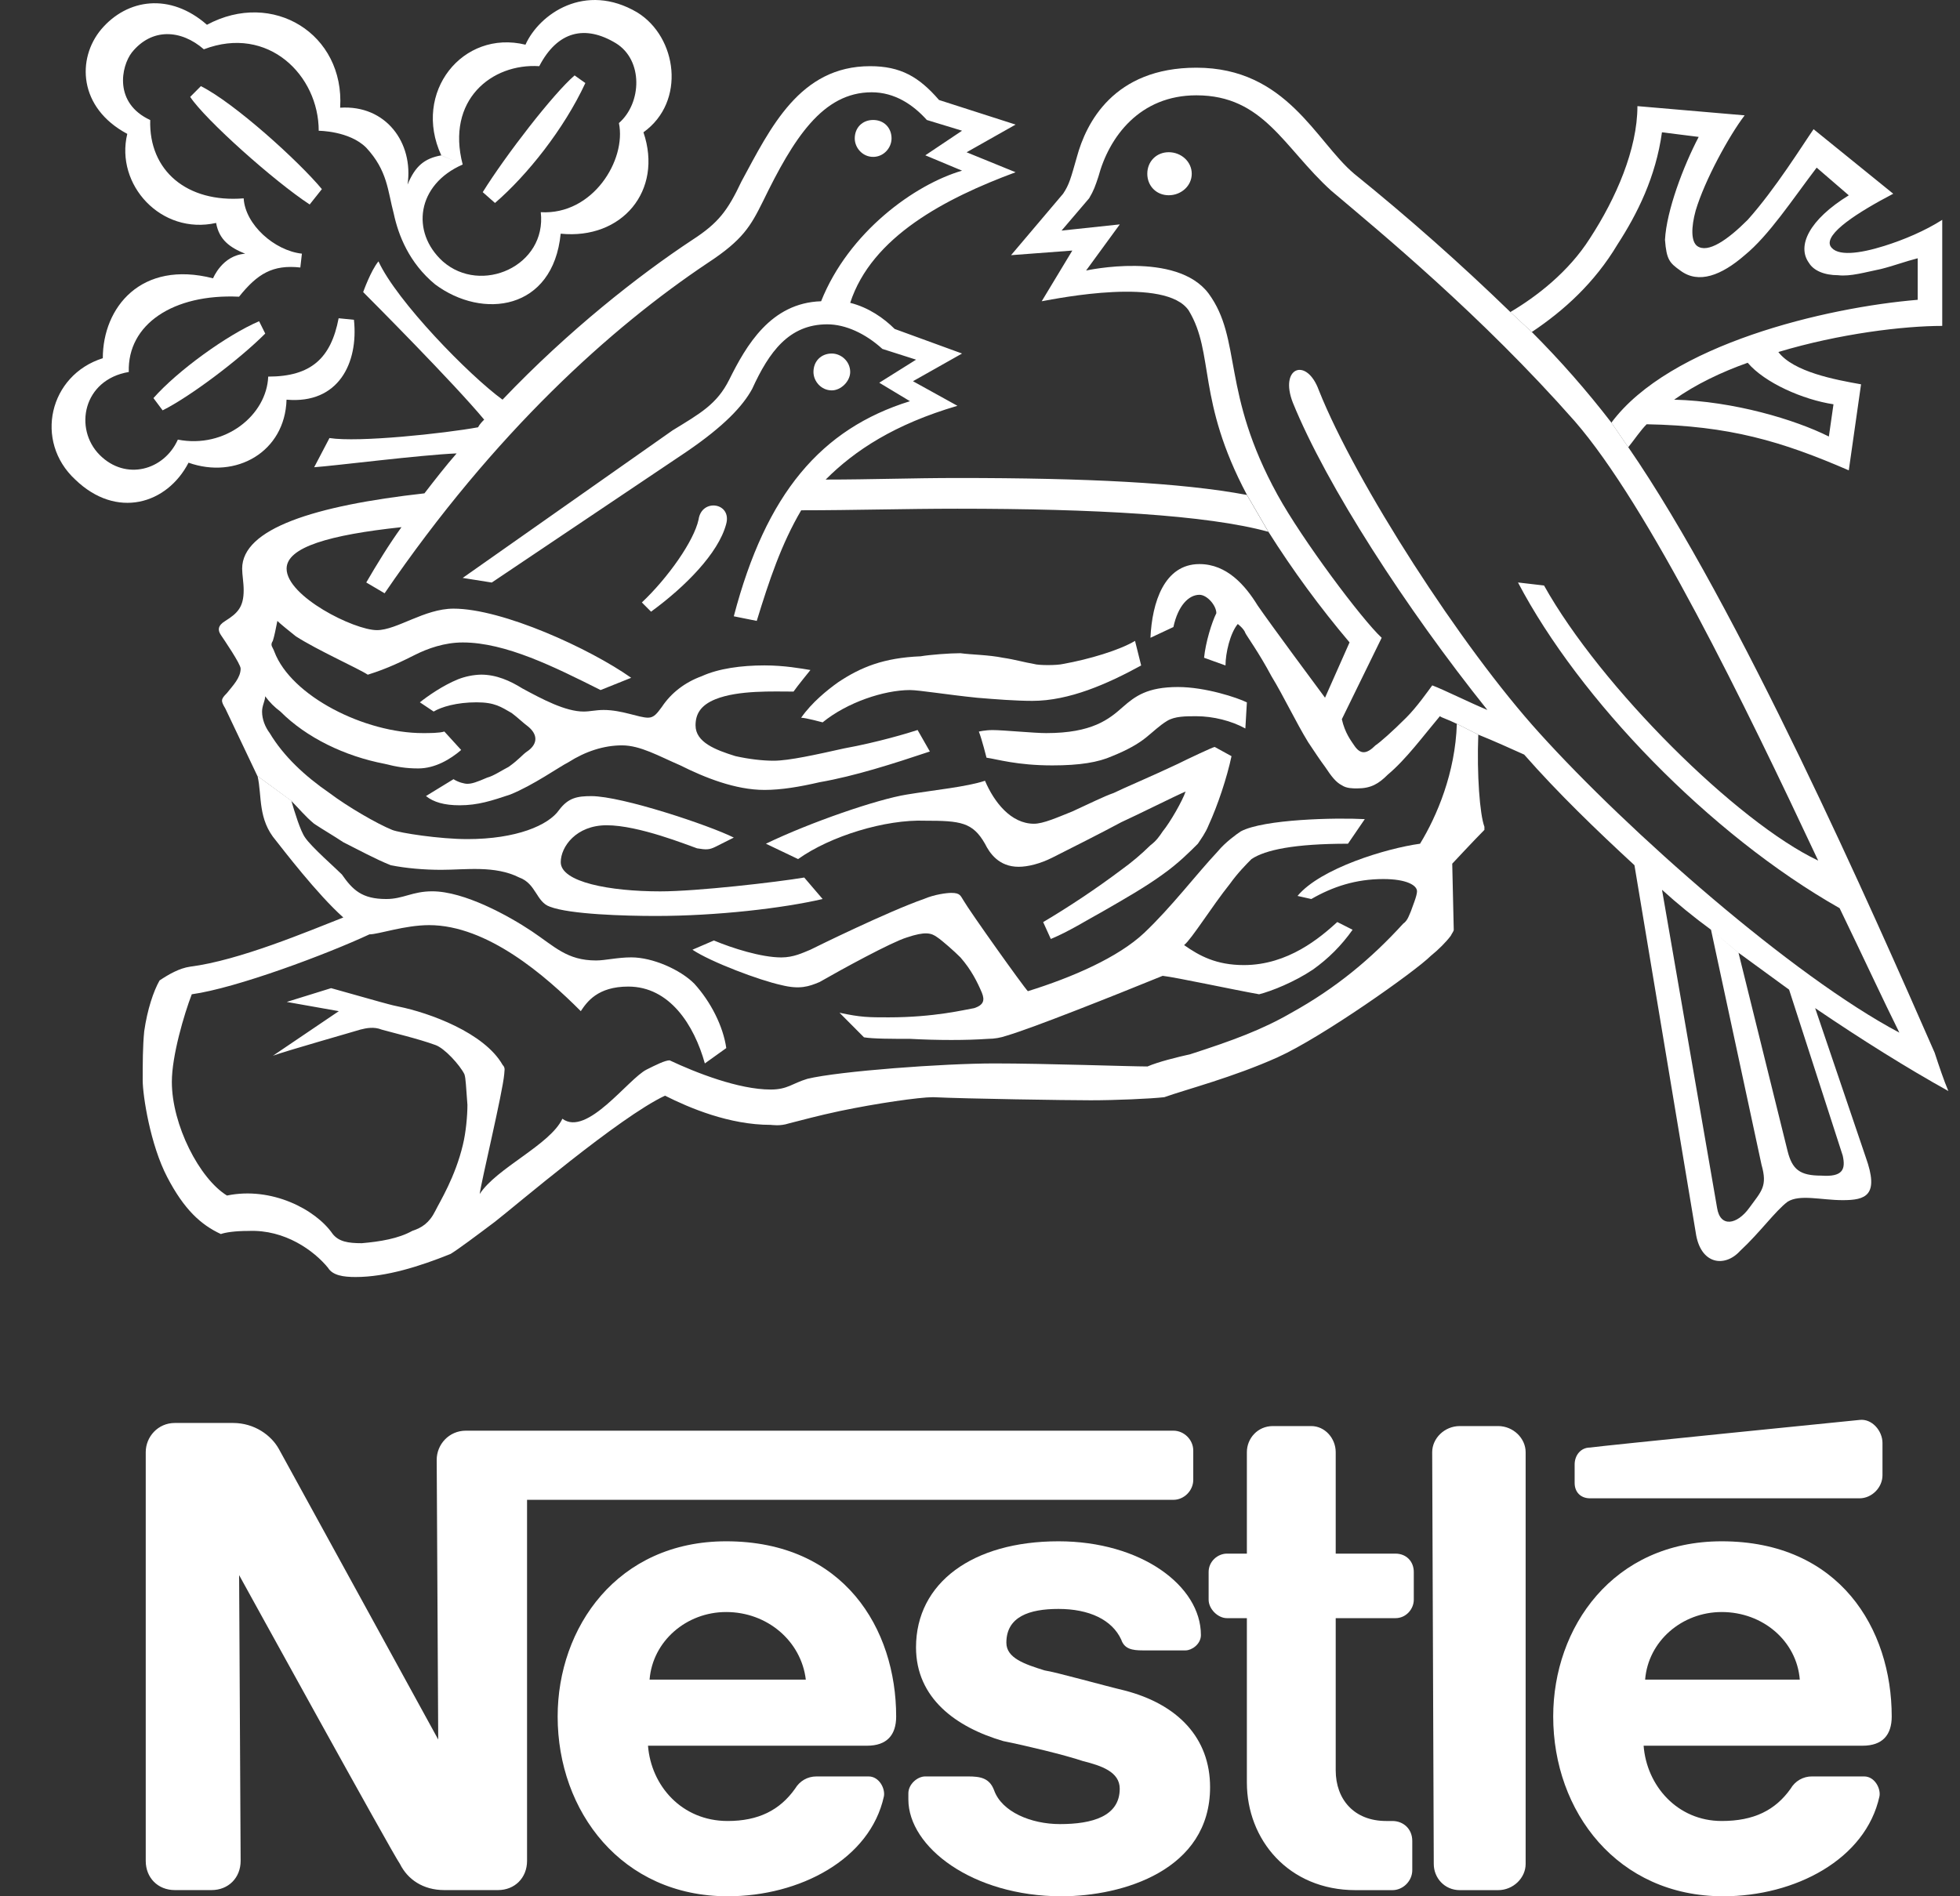
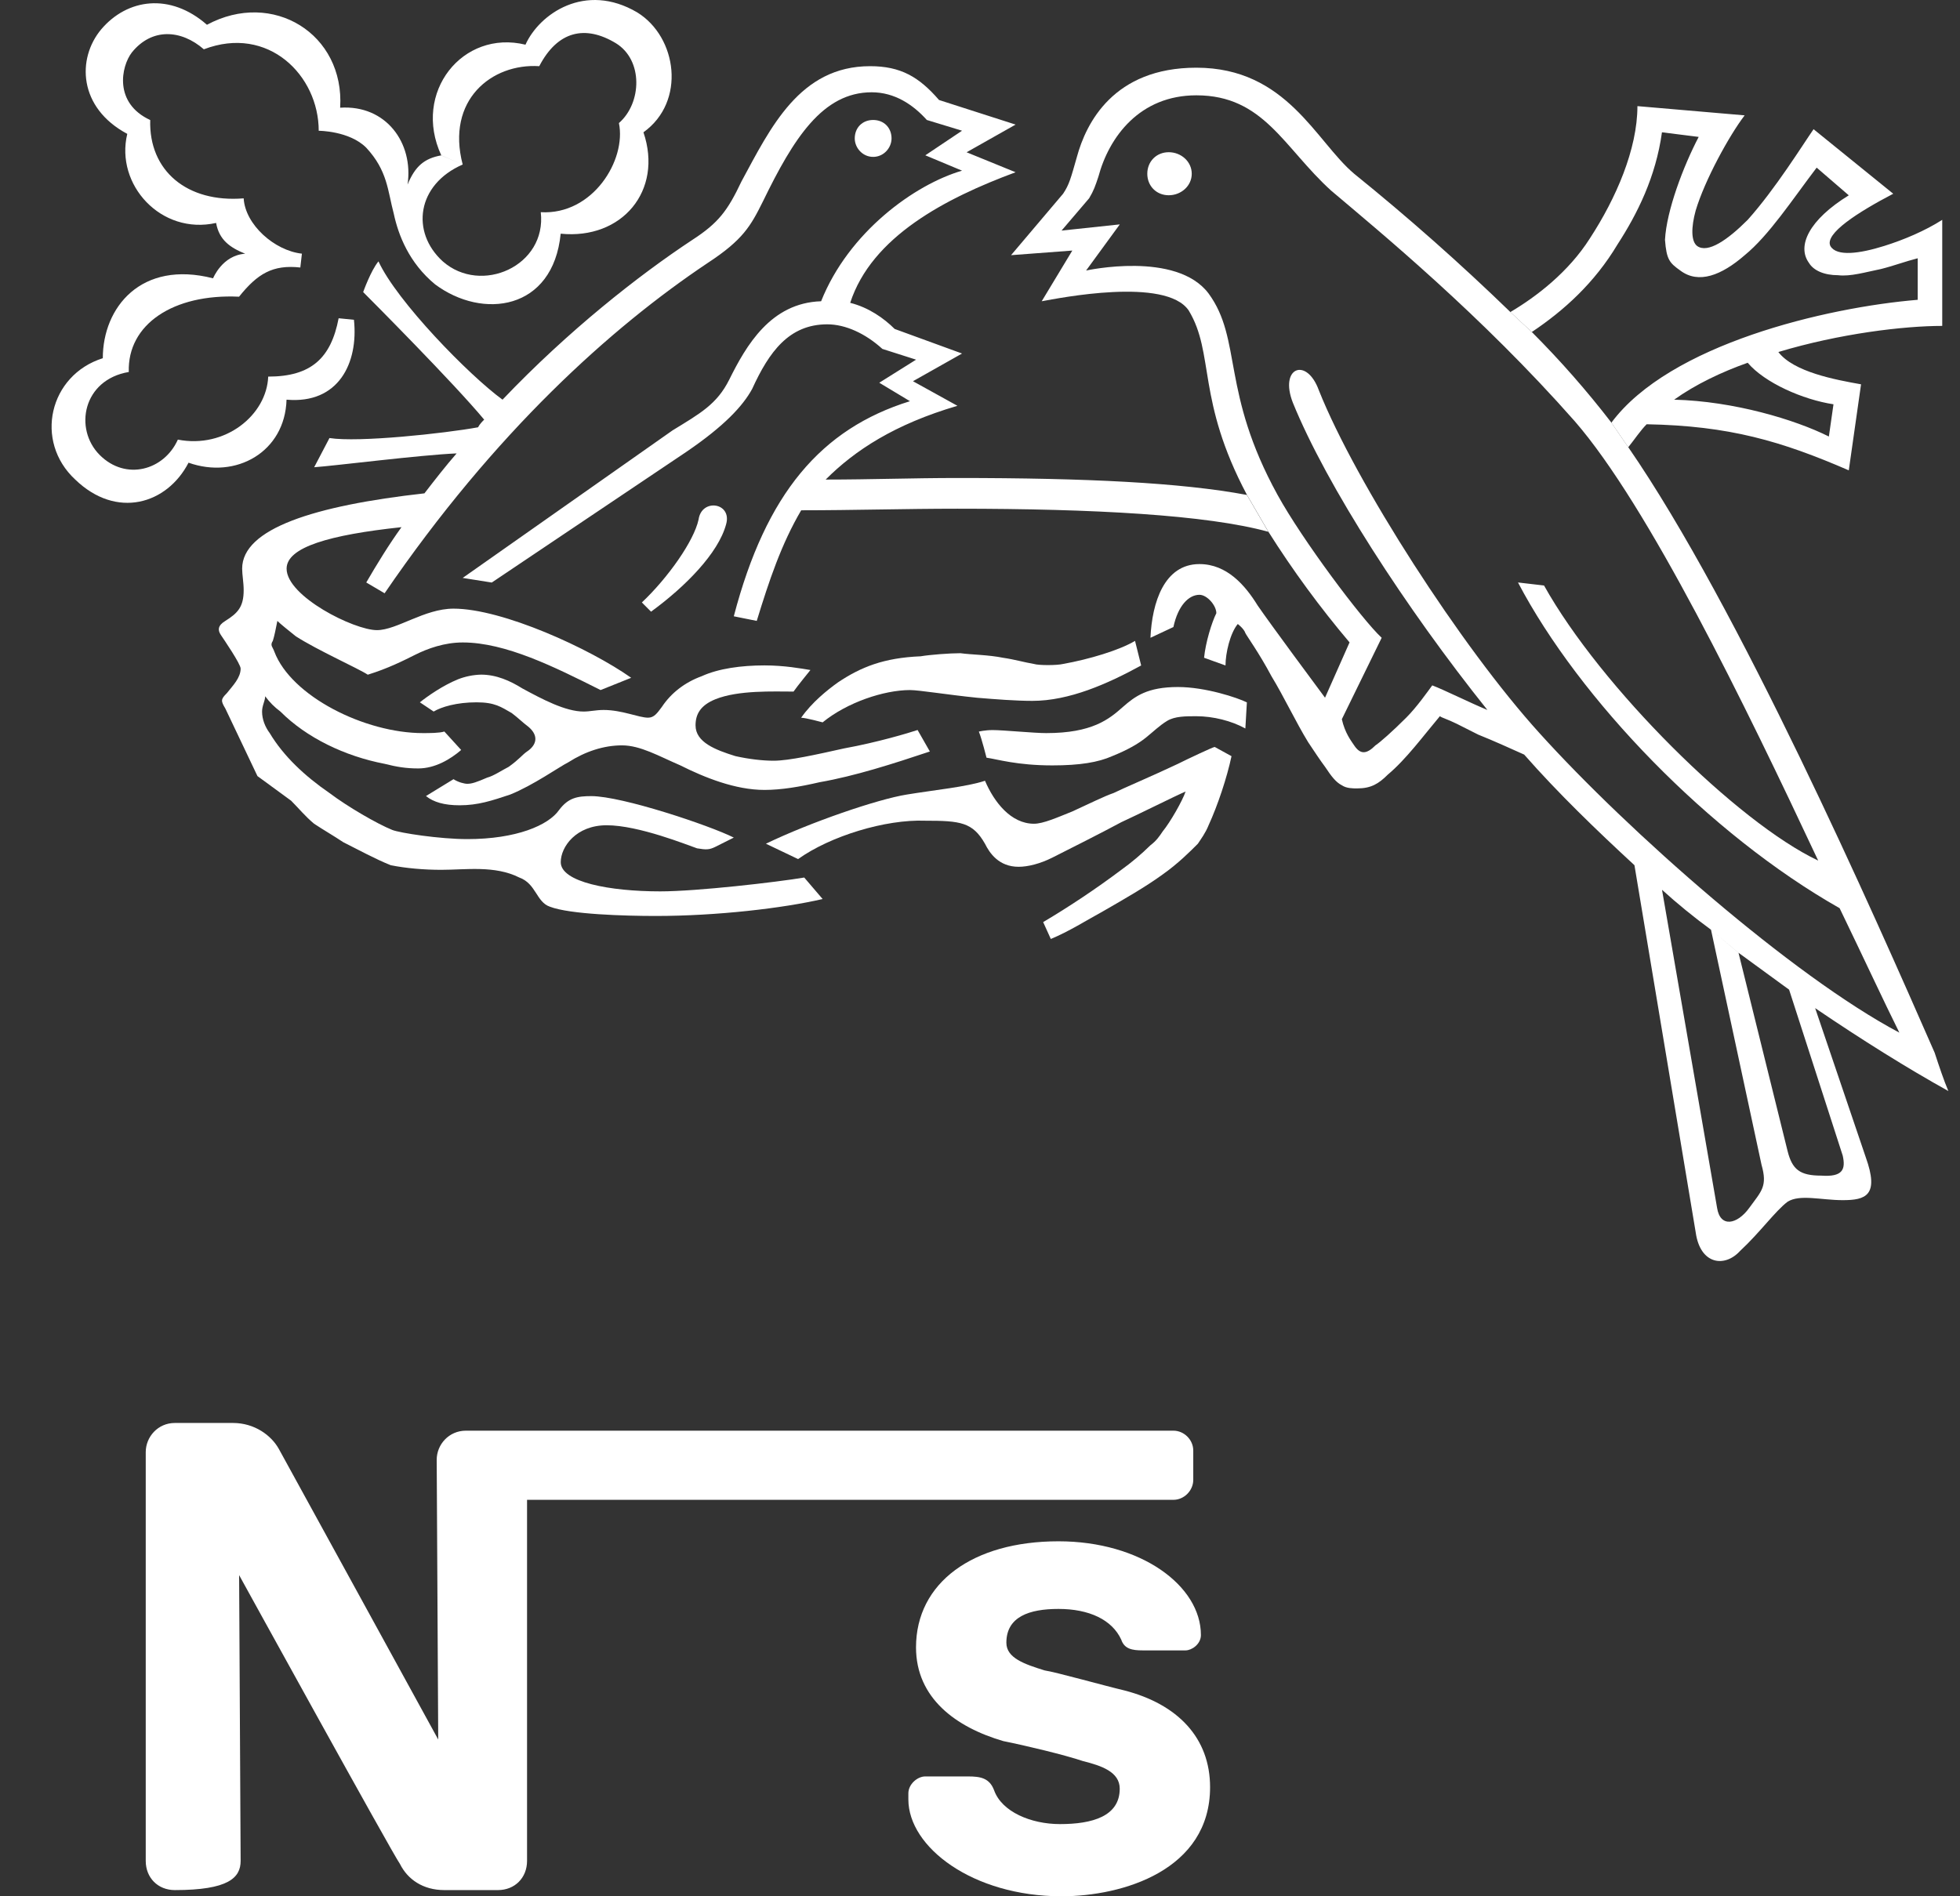
<svg xmlns="http://www.w3.org/2000/svg" width="31" height="30" viewBox="0 0 31 30" fill="none">
  <rect x="0" y="0" width="31" height="30" fill="#333333" stroke="none" />
  <path fill-rule="evenodd" clip-rule="evenodd" d="M18.485 3.089C18.679 3.089 18.849 2.943 18.849 2.749C18.849 2.554 18.679 2.408 18.485 2.408C18.291 2.408 18.146 2.554 18.146 2.749C18.146 2.943 18.291 3.089 18.485 3.089ZM13.81 2.482C13.98 2.482 14.101 2.336 14.101 2.19C14.101 2.02 13.98 1.898 13.81 1.898C13.64 1.898 13.519 2.02 13.519 2.19C13.519 2.336 13.64 2.482 13.81 2.482ZM10.297 9.677L10.152 9.531C10.564 9.142 10.976 8.559 11.049 8.219C11.097 7.878 11.581 7.951 11.485 8.292C11.363 8.754 10.831 9.288 10.297 9.677ZM7.318 2.603C6.591 2.919 6.494 3.673 7.003 4.135C7.609 4.669 8.65 4.208 8.553 3.357C9.377 3.405 9.91 2.53 9.789 1.947C10.152 1.631 10.176 0.95 9.74 0.683C9.256 0.391 8.82 0.488 8.529 1.047C7.778 0.999 7.051 1.582 7.318 2.603L6.979 2.457C6.519 1.461 7.318 0.464 8.311 0.707C8.529 0.221 9.256 -0.29 10.08 0.197C10.709 0.585 10.855 1.607 10.177 2.093C10.491 3.017 9.837 3.795 8.868 3.697C8.747 4.913 7.633 5.059 6.882 4.499C6.47 4.159 6.301 3.721 6.228 3.381C6.131 3.017 6.131 2.701 5.792 2.336C5.525 2.069 5.041 2.069 5.041 2.069C5.041 1.193 4.242 0.391 3.224 0.78C2.861 0.464 2.4 0.44 2.086 0.829C1.916 1.048 1.795 1.631 2.376 1.899C2.352 2.701 2.958 3.211 3.854 3.138C3.878 3.552 4.339 3.965 4.775 4.013L4.75 4.232C4.314 4.184 4.072 4.33 3.781 4.694C2.74 4.645 2.013 5.132 2.037 5.885C1.311 6.007 1.165 6.785 1.577 7.198C1.989 7.611 2.595 7.441 2.813 6.955C3.563 7.101 4.218 6.566 4.242 5.958C4.92 5.958 5.235 5.667 5.356 5.035L5.598 5.059C5.671 5.74 5.356 6.396 4.532 6.323C4.508 7.15 3.733 7.587 2.982 7.32C2.643 7.976 1.844 8.219 1.19 7.587C0.535 6.98 0.778 5.934 1.626 5.667C1.626 4.864 2.231 4.111 3.37 4.403C3.37 4.403 3.515 4.038 3.878 4.014C3.636 3.916 3.466 3.795 3.418 3.527C2.546 3.722 1.819 2.92 2.013 2.118C1.238 1.704 1.214 0.926 1.601 0.464C2.013 -0.022 2.691 -0.119 3.273 0.392C4.314 -0.168 5.453 0.537 5.38 1.704C6.107 1.656 6.543 2.263 6.446 2.92C6.567 2.628 6.712 2.506 6.979 2.458L7.318 2.603Z" fill="white" />
-   <path fill-rule="evenodd" clip-rule="evenodd" d="M9.088 1.193L9.258 1.314C8.919 2.044 8.337 2.773 7.829 3.211L7.635 3.04C7.998 2.457 8.749 1.484 9.088 1.193ZM4.098 5.082L4.195 5.277C3.783 5.69 3.008 6.274 2.572 6.492L2.427 6.298C2.814 5.86 3.589 5.301 4.098 5.082ZM5.091 2.992L4.898 3.235C4.34 2.87 3.25 1.898 3.008 1.533L3.177 1.363C3.71 1.63 4.728 2.554 5.091 2.992ZM4.074 12.278C4.146 12.594 4.074 12.959 4.365 13.299C4.462 13.421 5.019 14.15 5.43 14.515C4.873 14.733 3.783 15.195 3.008 15.293C2.838 15.317 2.669 15.414 2.524 15.511C2.427 15.681 2.33 15.973 2.281 16.314C2.257 16.556 2.257 16.824 2.257 17.091C2.257 17.334 2.378 18.113 2.645 18.623C2.911 19.134 3.177 19.377 3.493 19.523C3.565 19.498 3.711 19.474 3.929 19.474C4.51 19.449 4.97 19.79 5.188 20.057C5.261 20.178 5.431 20.203 5.624 20.203C6.109 20.203 6.642 20.033 7.126 19.838C7.247 19.765 7.538 19.547 7.829 19.328C8.144 19.084 9.791 17.675 10.518 17.334C10.905 17.529 11.535 17.796 12.189 17.796C12.213 17.796 12.334 17.82 12.48 17.772C12.674 17.723 12.94 17.65 13.279 17.578C13.861 17.456 14.539 17.358 14.757 17.358C15.29 17.383 16.864 17.407 17.252 17.407C17.64 17.407 18.197 17.383 18.415 17.358C18.754 17.237 19.505 17.043 20.207 16.727C20.91 16.411 22.388 15.365 22.63 15.122C22.751 15.025 22.872 14.903 22.945 14.806C22.969 14.758 22.993 14.733 22.993 14.709C22.993 14.684 22.969 13.664 22.969 13.664C22.969 13.664 23.332 13.275 23.478 13.129V13.08C23.405 12.885 23.357 12.254 23.381 11.622L23.042 11.451C23.017 12.229 22.727 12.91 22.46 13.348C21.928 13.421 20.886 13.736 20.522 14.174L20.74 14.223C21.079 14.028 21.443 13.907 21.879 13.907C22.242 13.907 22.412 14.004 22.412 14.101C22.412 14.174 22.339 14.344 22.315 14.417C22.291 14.466 22.267 14.563 22.194 14.612C21.685 15.171 21.128 15.633 20.426 16.022C19.965 16.289 19.505 16.459 18.827 16.678C18.609 16.727 18.318 16.799 18.149 16.872C17.882 16.872 16.526 16.824 15.726 16.824C14.927 16.824 13.28 16.945 12.771 17.067C12.529 17.14 12.456 17.237 12.19 17.237C11.681 17.237 11.003 16.969 10.591 16.775C10.518 16.775 10.373 16.848 10.227 16.921C9.937 17.066 9.283 17.99 8.895 17.699C8.701 18.112 7.854 18.477 7.587 18.89C7.611 18.695 7.95 17.286 7.975 16.994C7.975 16.945 7.999 16.896 7.95 16.848C7.66 16.337 6.788 16.022 6.303 15.924C6.182 15.9 6.109 15.875 6.013 15.851L5.237 15.633L4.535 15.851L5.359 15.997L4.317 16.702C4.511 16.629 5.625 16.313 5.698 16.289C5.795 16.264 5.916 16.24 6.037 16.289C6.206 16.337 6.618 16.434 6.885 16.532C7.03 16.581 7.272 16.848 7.345 16.994C7.369 17.067 7.369 17.188 7.393 17.48C7.393 17.65 7.369 17.917 7.321 18.112C7.2 18.622 6.957 19.011 6.885 19.157C6.788 19.352 6.667 19.425 6.521 19.473C6.303 19.595 6.013 19.643 5.722 19.668C5.504 19.668 5.359 19.643 5.262 19.522C4.995 19.133 4.293 18.768 3.59 18.914C3.154 18.647 2.718 17.796 2.718 17.115C2.718 16.702 2.912 16.046 3.033 15.73C3.736 15.633 5.165 15.098 5.843 14.782C5.988 14.782 6.4 14.636 6.788 14.636C7.708 14.636 8.629 15.438 9.186 15.997C9.283 15.851 9.452 15.608 9.937 15.608C10.591 15.608 10.979 16.216 11.148 16.824L11.487 16.581C11.439 16.241 11.245 15.851 10.979 15.56C10.76 15.341 10.325 15.146 9.985 15.146C9.767 15.146 9.573 15.195 9.428 15.195C8.968 15.195 8.774 14.976 8.411 14.733C8.047 14.49 7.345 14.101 6.836 14.101C6.521 14.101 6.376 14.223 6.109 14.223C5.722 14.223 5.577 14.077 5.407 13.834C5.31 13.736 4.922 13.396 4.826 13.251C4.753 13.153 4.656 12.837 4.608 12.667L4.074 12.278Z" fill="white" />
  <path fill-rule="evenodd" clip-rule="evenodd" d="M4.605 12.668C4.726 12.789 4.823 12.911 4.968 13.032C5.114 13.129 5.283 13.226 5.429 13.324C5.671 13.445 5.937 13.591 6.18 13.688C6.422 13.737 6.712 13.761 6.979 13.761C7.367 13.761 7.827 13.688 8.214 13.883C8.481 13.98 8.481 14.272 8.699 14.345C9.014 14.466 9.886 14.491 10.371 14.491C11.34 14.491 12.381 14.369 13.011 14.223L12.72 13.883C12.284 13.956 11.025 14.102 10.443 14.102C9.644 14.102 8.869 13.956 8.869 13.64C8.869 13.397 9.111 13.056 9.595 13.056C10.104 13.056 10.879 13.372 11.025 13.421C11.17 13.445 11.218 13.445 11.315 13.397L11.606 13.251C11.219 13.057 9.838 12.595 9.353 12.595C9.135 12.595 8.99 12.619 8.844 12.813C8.675 13.057 8.166 13.275 7.391 13.275C6.955 13.275 6.325 13.178 6.204 13.13C5.962 13.032 5.502 12.765 5.211 12.546C4.823 12.279 4.484 11.963 4.266 11.598C4.193 11.501 4.145 11.379 4.145 11.258C4.145 11.16 4.194 11.088 4.194 11.015C4.266 11.112 4.339 11.185 4.436 11.258C4.848 11.671 5.453 11.963 6.083 12.084C6.277 12.133 6.422 12.157 6.616 12.157C6.882 12.157 7.125 12.011 7.294 11.865L7.028 11.573C6.955 11.598 6.786 11.598 6.689 11.598C5.768 11.598 4.605 11.014 4.339 10.309C4.315 10.236 4.266 10.212 4.315 10.139C4.339 10.066 4.363 9.945 4.387 9.823C4.436 9.872 4.557 9.969 4.678 10.066C5.017 10.285 5.671 10.577 5.817 10.674C6.132 10.577 6.374 10.455 6.568 10.358C6.762 10.261 7.028 10.164 7.319 10.164C7.997 10.164 8.772 10.552 9.499 10.917L9.983 10.723C9.329 10.261 7.948 9.629 7.173 9.629C6.713 9.629 6.277 9.969 5.962 9.969C5.599 9.969 4.533 9.434 4.533 8.997C4.533 8.656 5.211 8.462 6.35 8.34C6.156 8.608 5.962 8.924 5.793 9.215L6.083 9.386C7.827 6.833 9.668 5.18 11.195 4.159C11.752 3.794 11.873 3.576 12.067 3.186C12.551 2.19 13.011 1.46 13.787 1.46C14.15 1.46 14.441 1.655 14.659 1.898L15.216 2.068L14.635 2.457L15.216 2.7C14.465 2.919 13.423 3.672 12.987 4.766C12.188 4.791 11.8 5.471 11.534 6.006C11.34 6.395 11.074 6.541 10.637 6.809L7.318 9.143L7.778 9.216L10.855 7.149C11.461 6.736 11.751 6.42 11.897 6.152C12.163 5.569 12.478 5.131 13.084 5.131C13.374 5.131 13.689 5.277 13.956 5.52L14.489 5.69L13.907 6.055L14.392 6.347C12.987 6.784 12.115 7.805 11.606 9.75L11.969 9.823C12.163 9.191 12.357 8.608 12.672 8.073C13.495 8.073 14.319 8.048 15.143 8.048C17.299 8.048 19.091 8.146 20.06 8.413L19.721 7.83C18.68 7.635 17.178 7.562 15.143 7.562C14.44 7.562 13.762 7.587 13.059 7.587C13.52 7.125 14.149 6.712 15.143 6.42L14.44 6.031L15.216 5.593L14.15 5.204C13.98 5.034 13.738 4.864 13.447 4.791C13.787 3.746 14.949 3.138 16.063 2.725L15.288 2.409L16.063 1.971L14.852 1.582C14.537 1.218 14.247 1.047 13.762 1.047C12.648 1.047 12.188 2.02 11.727 2.871C11.509 3.332 11.364 3.527 10.952 3.794C10.104 4.354 8.99 5.229 7.948 6.323C7.415 5.934 6.277 4.767 5.986 4.135C5.865 4.28 5.744 4.621 5.744 4.621C5.865 4.742 7.173 6.055 7.658 6.639C7.633 6.663 7.585 6.712 7.561 6.76C7.028 6.857 5.671 7.003 5.211 6.93L4.969 7.392C5.308 7.368 6.64 7.198 7.222 7.173C7.052 7.368 6.882 7.586 6.713 7.805C4.969 8 3.83 8.364 3.83 8.996C3.83 9.094 3.854 9.215 3.854 9.337C3.854 9.604 3.758 9.701 3.564 9.823C3.443 9.896 3.443 9.969 3.491 10.042C3.54 10.115 3.806 10.504 3.806 10.577C3.806 10.723 3.685 10.844 3.588 10.966C3.491 11.063 3.491 11.087 3.564 11.209L4.072 12.278L4.605 12.668ZM26.044 6.712C25.947 6.809 25.85 6.955 25.753 7.076L25.486 6.687C26.407 5.447 28.878 4.864 30.331 4.743V4.086C30.137 4.135 29.944 4.208 29.75 4.256C29.508 4.305 29.265 4.378 29.072 4.354C28.854 4.354 28.684 4.281 28.611 4.159C28.417 3.892 28.611 3.478 29.241 3.09L28.733 2.652C28.345 3.162 27.981 3.721 27.594 4.038C27.23 4.354 26.867 4.499 26.576 4.28C26.407 4.159 26.358 4.11 26.334 3.794C26.358 3.332 26.625 2.628 26.867 2.166L26.286 2.093C26.189 2.798 25.898 3.381 25.583 3.867C25.22 4.475 24.736 4.913 24.227 5.253L23.888 4.937C24.299 4.694 24.808 4.305 25.147 3.77C25.559 3.138 25.898 2.36 25.898 1.679L27.594 1.825C27.352 2.141 26.964 2.846 26.819 3.332C26.746 3.6 26.746 3.819 26.843 3.892C27.012 4.013 27.327 3.794 27.642 3.478C28.078 2.992 28.515 2.287 28.684 2.044L29.944 3.065C29.386 3.357 28.854 3.697 28.95 3.892C29.047 4.062 29.411 4.013 29.798 3.892C30.113 3.794 30.452 3.649 30.719 3.478V5.156C30.113 5.156 29.096 5.277 28.127 5.569C28.369 5.885 29.023 6.007 29.435 6.08L29.241 7.441C28.175 6.979 27.351 6.736 26.044 6.712L26.479 6.323C27.424 6.347 28.393 6.639 28.926 6.906L28.999 6.396C28.515 6.323 27.909 6.055 27.642 5.739C27.23 5.885 26.819 6.08 26.479 6.323L26.044 6.712Z" fill="white" />
  <path fill-rule="evenodd" clip-rule="evenodd" d="M20.957 11.038L21.345 10.163C20.877 9.61 20.448 9.025 20.061 8.412L19.722 7.829C18.922 6.322 19.213 5.593 18.801 4.912C18.438 4.377 16.742 4.718 16.476 4.766L16.96 3.964L15.991 4.037L16.815 3.064C16.912 2.919 16.936 2.821 17.033 2.481C17.178 1.946 17.614 1.071 18.922 1.071C20.351 1.071 20.812 2.238 21.417 2.748C22.273 3.44 23.098 4.17 23.888 4.936L24.227 5.252C24.678 5.703 25.098 6.182 25.487 6.687L25.754 7.076C27.498 9.604 29.63 14.442 30.599 16.654C30.671 16.873 30.744 17.091 30.816 17.261C30.163 16.897 29.46 16.459 28.709 15.949L28.297 15.657L27.498 15.074L27.062 14.709C26.793 14.512 26.534 14.301 26.287 14.077L27.158 19.109C27.207 19.425 27.474 19.376 27.667 19.109C27.861 18.842 27.958 18.769 27.861 18.428L27.062 14.709L27.497 15.074L28.273 18.21C28.346 18.501 28.466 18.599 28.806 18.599C29.145 18.623 29.194 18.501 29.145 18.282L28.297 15.657L28.709 15.949L29.509 18.307C29.727 18.914 29.509 18.987 29.145 18.987C28.806 18.987 28.467 18.89 28.273 19.012C28.079 19.158 27.837 19.498 27.522 19.79C27.28 20.057 26.892 20.009 26.82 19.498L25.851 13.688C25.245 13.129 24.64 12.545 24.107 11.938C23.889 11.84 23.622 11.719 23.38 11.622L23.041 11.451C22.896 11.379 22.799 11.354 22.774 11.33C22.508 11.646 22.241 12.011 21.951 12.254C21.805 12.4 21.684 12.473 21.466 12.473C21.393 12.473 21.297 12.473 21.224 12.424C21.127 12.375 21.055 12.278 20.958 12.132C20.885 12.035 20.788 11.889 20.691 11.743C20.497 11.427 20.303 11.014 20.11 10.698C19.916 10.333 19.722 10.066 19.698 10.017C19.674 9.944 19.577 9.872 19.577 9.872C19.456 10.017 19.383 10.333 19.383 10.528L19.044 10.406C19.068 10.163 19.165 9.847 19.238 9.701C19.238 9.58 19.093 9.41 18.971 9.41C18.802 9.41 18.632 9.58 18.559 9.92L18.196 10.09C18.221 9.531 18.414 8.924 18.971 8.924C19.407 8.924 19.698 9.264 19.892 9.58C20.109 9.895 20.812 10.843 20.957 11.038L21.223 11.378C21.272 11.597 21.369 11.719 21.417 11.791C21.514 11.937 21.611 11.937 21.756 11.791C21.829 11.743 22.023 11.572 22.241 11.354C22.411 11.184 22.58 10.941 22.653 10.843C22.846 10.916 23.234 11.111 23.525 11.232C22.241 9.628 20.981 7.683 20.448 6.37C20.23 5.811 20.666 5.641 20.86 6.176C21.441 7.635 23.113 10.236 24.348 11.597C25.753 13.153 28.345 15.438 30.041 16.337C29.799 15.851 29.484 15.171 29.096 14.368C27.037 13.201 24.978 11.062 24.009 9.215L24.421 9.263C25.317 10.868 27.473 13.007 28.757 13.615C27.594 11.135 26.068 7.999 24.905 6.662C23.427 4.985 21.829 3.672 21.054 3.016C20.303 2.335 19.988 1.508 18.922 1.508C18.026 1.508 17.541 2.165 17.372 2.797C17.323 2.943 17.299 3.016 17.226 3.137L16.79 3.648L17.711 3.55L17.178 4.28C17.178 4.28 18.607 3.964 19.116 4.644C19.649 5.374 19.31 6.2 20.206 7.829C20.593 8.534 21.538 9.798 21.853 10.09L21.223 11.378L20.957 11.038ZM6.859 11.257L6.641 11.111C6.762 11.014 7.004 10.844 7.246 10.746C7.362 10.701 7.485 10.676 7.609 10.673C7.852 10.673 8.069 10.771 8.263 10.892C8.578 11.062 8.942 11.257 9.232 11.257C9.329 11.257 9.426 11.232 9.547 11.232C9.838 11.232 10.104 11.354 10.25 11.354C10.347 11.354 10.395 11.281 10.468 11.184C10.613 10.965 10.831 10.795 11.098 10.698C11.364 10.576 11.727 10.527 12.091 10.527C12.406 10.527 12.672 10.576 12.818 10.6C12.818 10.6 12.6 10.868 12.551 10.941C12.236 10.941 11.679 10.916 11.316 11.062C11.073 11.16 11.001 11.305 11.001 11.476C11.001 11.743 11.316 11.864 11.631 11.962C11.849 12.011 12.067 12.035 12.236 12.035C12.479 12.035 12.915 11.937 13.351 11.84C13.884 11.743 14.368 11.597 14.513 11.549L14.707 11.889C14.126 12.083 13.52 12.278 12.963 12.375C12.648 12.448 12.357 12.497 12.091 12.497C11.631 12.497 11.146 12.302 10.759 12.108C10.419 11.962 10.129 11.792 9.838 11.792C9.547 11.792 9.257 11.889 8.99 12.059C8.845 12.132 8.433 12.424 8.07 12.57C7.779 12.667 7.561 12.74 7.27 12.74C7.028 12.74 6.858 12.691 6.737 12.594L7.173 12.327C7.246 12.375 7.343 12.4 7.391 12.4C7.464 12.4 7.537 12.375 7.706 12.302C7.803 12.278 7.948 12.181 8.045 12.132C8.215 12.011 8.263 11.938 8.336 11.889C8.481 11.792 8.53 11.646 8.36 11.5C8.263 11.427 8.191 11.354 8.094 11.281C7.924 11.184 7.827 11.111 7.537 11.111C7.222 11.111 6.98 11.184 6.859 11.257Z" fill="white" />
  <path fill-rule="evenodd" clip-rule="evenodd" d="M13.011 11.428C13.011 11.428 12.744 11.355 12.671 11.355C12.841 11.112 13.083 10.918 13.253 10.796C13.616 10.553 13.979 10.407 14.561 10.383C14.706 10.358 15.021 10.334 15.191 10.334C15.36 10.358 15.627 10.358 15.869 10.407C16.038 10.431 16.208 10.48 16.353 10.504C16.426 10.528 16.717 10.528 16.814 10.504C17.225 10.431 17.71 10.285 17.952 10.139L18.049 10.528C17.516 10.82 16.91 11.088 16.329 11.088C16.062 11.088 15.748 11.063 15.457 11.039C14.973 10.99 14.537 10.917 14.391 10.917C13.98 10.918 13.398 11.112 13.011 11.428ZM12.623 13.591L12.114 13.348C12.817 13.008 13.883 12.643 14.343 12.57C14.779 12.498 15.288 12.449 15.579 12.352C15.724 12.692 15.99 13.032 16.354 13.032C16.499 13.032 16.717 12.935 16.959 12.838C17.226 12.716 17.468 12.595 17.613 12.546C17.759 12.473 18.219 12.279 18.631 12.084C18.776 12.011 19.188 11.817 19.212 11.817L19.478 11.963C19.406 12.303 19.26 12.741 19.115 13.057C19.067 13.178 18.994 13.275 18.946 13.348C18.825 13.47 18.631 13.664 18.388 13.835C18.122 14.029 17.783 14.223 17.444 14.418C17.177 14.564 16.911 14.734 16.62 14.855L16.499 14.588C16.925 14.335 17.338 14.059 17.734 13.762C17.898 13.644 18.052 13.514 18.195 13.373C18.292 13.3 18.34 13.227 18.389 13.154C18.509 13.008 18.703 12.668 18.752 12.522C18.582 12.595 18.001 12.886 17.734 13.008C17.419 13.178 16.935 13.421 16.644 13.568C16.451 13.665 16.257 13.713 16.111 13.713C15.796 13.713 15.651 13.494 15.579 13.349C15.385 13.008 15.191 12.984 14.634 12.984C14.004 12.96 13.132 13.227 12.623 13.591ZM15.603 11.987C15.603 11.987 15.53 11.695 15.482 11.574C15.482 11.574 15.579 11.55 15.7 11.55C15.869 11.55 16.354 11.598 16.547 11.598C17.274 11.598 17.541 11.379 17.759 11.185C17.953 11.015 18.146 10.869 18.631 10.869C19.067 10.869 19.575 11.039 19.721 11.112L19.697 11.525C19.478 11.404 19.188 11.331 18.921 11.331C18.752 11.331 18.582 11.331 18.461 11.404C18.34 11.477 18.243 11.574 18.122 11.671C18.001 11.768 17.831 11.866 17.589 11.963C17.371 12.06 17.08 12.109 16.644 12.109C16.087 12.109 15.772 12.011 15.603 11.987Z" fill="white" />
-   <path fill-rule="evenodd" clip-rule="evenodd" d="M10.952 15.025L11.291 14.879C11.582 15.001 12.042 15.147 12.357 15.147C12.551 15.147 12.697 15.074 12.817 15.025C12.914 14.976 14.053 14.417 14.61 14.223C14.78 14.15 14.973 14.126 15.046 14.126C15.191 14.126 15.191 14.174 15.24 14.247C15.337 14.417 16.185 15.608 16.257 15.681C16.959 15.463 17.686 15.147 18.098 14.758C18.534 14.344 18.898 13.858 19.261 13.469C19.382 13.323 19.552 13.202 19.624 13.153C19.988 12.959 21.126 12.934 21.586 12.959L21.32 13.348C20.472 13.348 20.012 13.445 19.794 13.591C19.721 13.664 19.576 13.81 19.455 13.98C19.164 14.344 18.849 14.855 18.728 14.952C18.97 15.122 19.237 15.268 19.673 15.268C20.375 15.268 20.884 14.83 21.151 14.587L21.393 14.709C21.221 14.954 21.008 15.168 20.763 15.341C20.472 15.536 20.109 15.681 19.915 15.73C19.503 15.657 18.607 15.463 18.389 15.438C17.614 15.754 16.33 16.265 15.918 16.386C15.825 16.418 15.726 16.435 15.627 16.435C15.288 16.459 14.828 16.459 14.392 16.435C14.101 16.435 13.811 16.435 13.665 16.411L13.278 16.022C13.617 16.095 13.738 16.095 14.053 16.095C14.78 16.095 15.264 15.973 15.409 15.949C15.555 15.9 15.579 15.828 15.53 15.706C15.458 15.536 15.361 15.341 15.191 15.147C15.094 15.049 14.9 14.879 14.828 14.831C14.731 14.758 14.634 14.733 14.343 14.831C14.101 14.904 13.302 15.341 12.963 15.536C12.793 15.608 12.648 15.657 12.357 15.584C12.018 15.511 11.243 15.22 10.952 15.025ZM13.156 6.176C13.302 6.176 13.447 6.031 13.447 5.885C13.447 5.715 13.302 5.593 13.156 5.593C12.987 5.593 12.866 5.714 12.866 5.885C12.866 6.031 12.987 6.176 13.156 6.176ZM24.13 22.974C24.13 22.756 23.936 22.561 23.694 22.561H23.089C22.846 22.561 22.652 22.756 22.652 22.974L22.677 29.489C22.677 29.708 22.846 29.903 23.089 29.903H23.694C23.936 29.903 24.13 29.708 24.13 29.489V22.974ZM24.905 23.169V23.461C24.905 23.607 25.002 23.704 25.148 23.704H29.411C29.605 23.704 29.774 23.534 29.774 23.339V22.829C29.774 22.634 29.605 22.44 29.411 22.464C29.411 22.464 25.293 22.877 25.148 22.901C25.002 22.901 24.905 23.023 24.905 23.169ZM21.441 29.903C20.376 29.903 19.721 29.1 19.721 28.201V25.6H19.406C19.261 25.6 19.116 25.454 19.116 25.308V24.87C19.116 24.7 19.261 24.579 19.406 24.579H19.721V22.974C19.721 22.756 19.891 22.561 20.133 22.561H20.738C20.957 22.561 21.126 22.756 21.126 22.974V24.579H22.071C22.24 24.579 22.361 24.7 22.361 24.87V25.308C22.361 25.454 22.241 25.6 22.071 25.6H21.126V28.006C21.126 28.468 21.417 28.809 21.925 28.809H22.023C22.192 28.809 22.337 28.93 22.337 29.125V29.587C22.337 29.757 22.192 29.903 22.023 29.903H21.441V29.903ZM14.174 27.156C14.174 25.77 13.35 24.384 11.485 24.384C9.765 24.384 8.82 25.746 8.82 27.156C8.82 28.663 9.838 30 11.509 30C12.648 30 13.762 29.416 13.98 28.42C14.004 28.299 13.907 28.104 13.738 28.104H12.914C12.769 28.104 12.648 28.177 12.575 28.298C12.333 28.639 11.994 28.809 11.509 28.809C10.782 28.809 10.298 28.25 10.249 27.618H13.713C14.029 27.618 14.174 27.447 14.174 27.156ZM10.274 26.572C10.322 25.965 10.855 25.503 11.485 25.503C12.139 25.503 12.672 25.965 12.745 26.572H10.274ZM29.92 27.156C29.92 25.77 29.096 24.384 27.231 24.384C25.511 24.384 24.566 25.746 24.566 27.156C24.566 28.663 25.584 30 27.255 30C28.393 30 29.508 29.416 29.726 28.42C29.75 28.299 29.653 28.104 29.484 28.104H28.66C28.591 28.103 28.524 28.121 28.464 28.155C28.405 28.189 28.355 28.239 28.321 28.298C28.079 28.639 27.74 28.809 27.231 28.809C26.529 28.809 26.044 28.25 25.996 27.618H29.459C29.775 27.618 29.92 27.447 29.92 27.156ZM26.02 26.572C26.068 25.965 26.601 25.503 27.231 25.503C27.885 25.503 28.418 25.965 28.466 26.572H26.02Z" fill="white" />
-   <path fill-rule="evenodd" clip-rule="evenodd" d="M18.559 22.634H7.368C7.101 22.634 6.907 22.852 6.907 23.095L6.931 27.52C6.931 27.52 4.533 23.144 4.412 22.926C4.291 22.706 4.024 22.512 3.685 22.512H2.765C2.498 22.512 2.305 22.731 2.305 22.974V29.44C2.305 29.708 2.498 29.902 2.765 29.902H3.346C3.612 29.902 3.806 29.708 3.806 29.44L3.782 24.919C3.782 24.919 6.204 29.319 6.326 29.489C6.447 29.732 6.689 29.902 7.028 29.902H7.876C8.142 29.902 8.336 29.708 8.336 29.44V23.728H18.559C18.728 23.728 18.873 23.582 18.873 23.412V22.95C18.874 22.779 18.729 22.634 18.559 22.634Z" fill="white" />
+   <path fill-rule="evenodd" clip-rule="evenodd" d="M18.559 22.634H7.368C7.101 22.634 6.907 22.852 6.907 23.095L6.931 27.52C6.931 27.52 4.533 23.144 4.412 22.926C4.291 22.706 4.024 22.512 3.685 22.512H2.765C2.498 22.512 2.305 22.731 2.305 22.974V29.44C2.305 29.708 2.498 29.902 2.765 29.902C3.612 29.902 3.806 29.708 3.806 29.44L3.782 24.919C3.782 24.919 6.204 29.319 6.326 29.489C6.447 29.732 6.689 29.902 7.028 29.902H7.876C8.142 29.902 8.336 29.708 8.336 29.44V23.728H18.559C18.728 23.728 18.873 23.582 18.873 23.412V22.95C18.874 22.779 18.729 22.634 18.559 22.634Z" fill="white" />
  <path fill-rule="evenodd" clip-rule="evenodd" d="M16.741 25.454C17.225 25.454 17.589 25.624 17.734 25.94C17.783 26.086 17.904 26.11 18.073 26.11H18.751C18.848 26.11 18.994 26.013 18.994 25.867C18.994 25.089 18.049 24.384 16.741 24.384C15.384 24.384 14.488 25.041 14.488 26.062C14.488 26.864 15.118 27.326 15.869 27.545C16.232 27.618 16.837 27.763 17.128 27.861C17.419 27.934 17.71 28.031 17.71 28.298C17.71 28.736 17.274 28.858 16.765 28.858C16.305 28.858 15.844 28.663 15.723 28.323C15.65 28.128 15.505 28.104 15.311 28.104H14.633C14.512 28.104 14.367 28.225 14.367 28.372V28.468C14.367 29.222 15.384 30 16.789 30C17.758 30 19.139 29.587 19.139 28.274C19.139 27.496 18.63 26.961 17.782 26.743C17.468 26.669 16.692 26.451 16.523 26.427C16.208 26.329 15.917 26.232 15.917 25.989C15.917 25.576 16.281 25.454 16.741 25.454Z" fill="white" />
</svg>